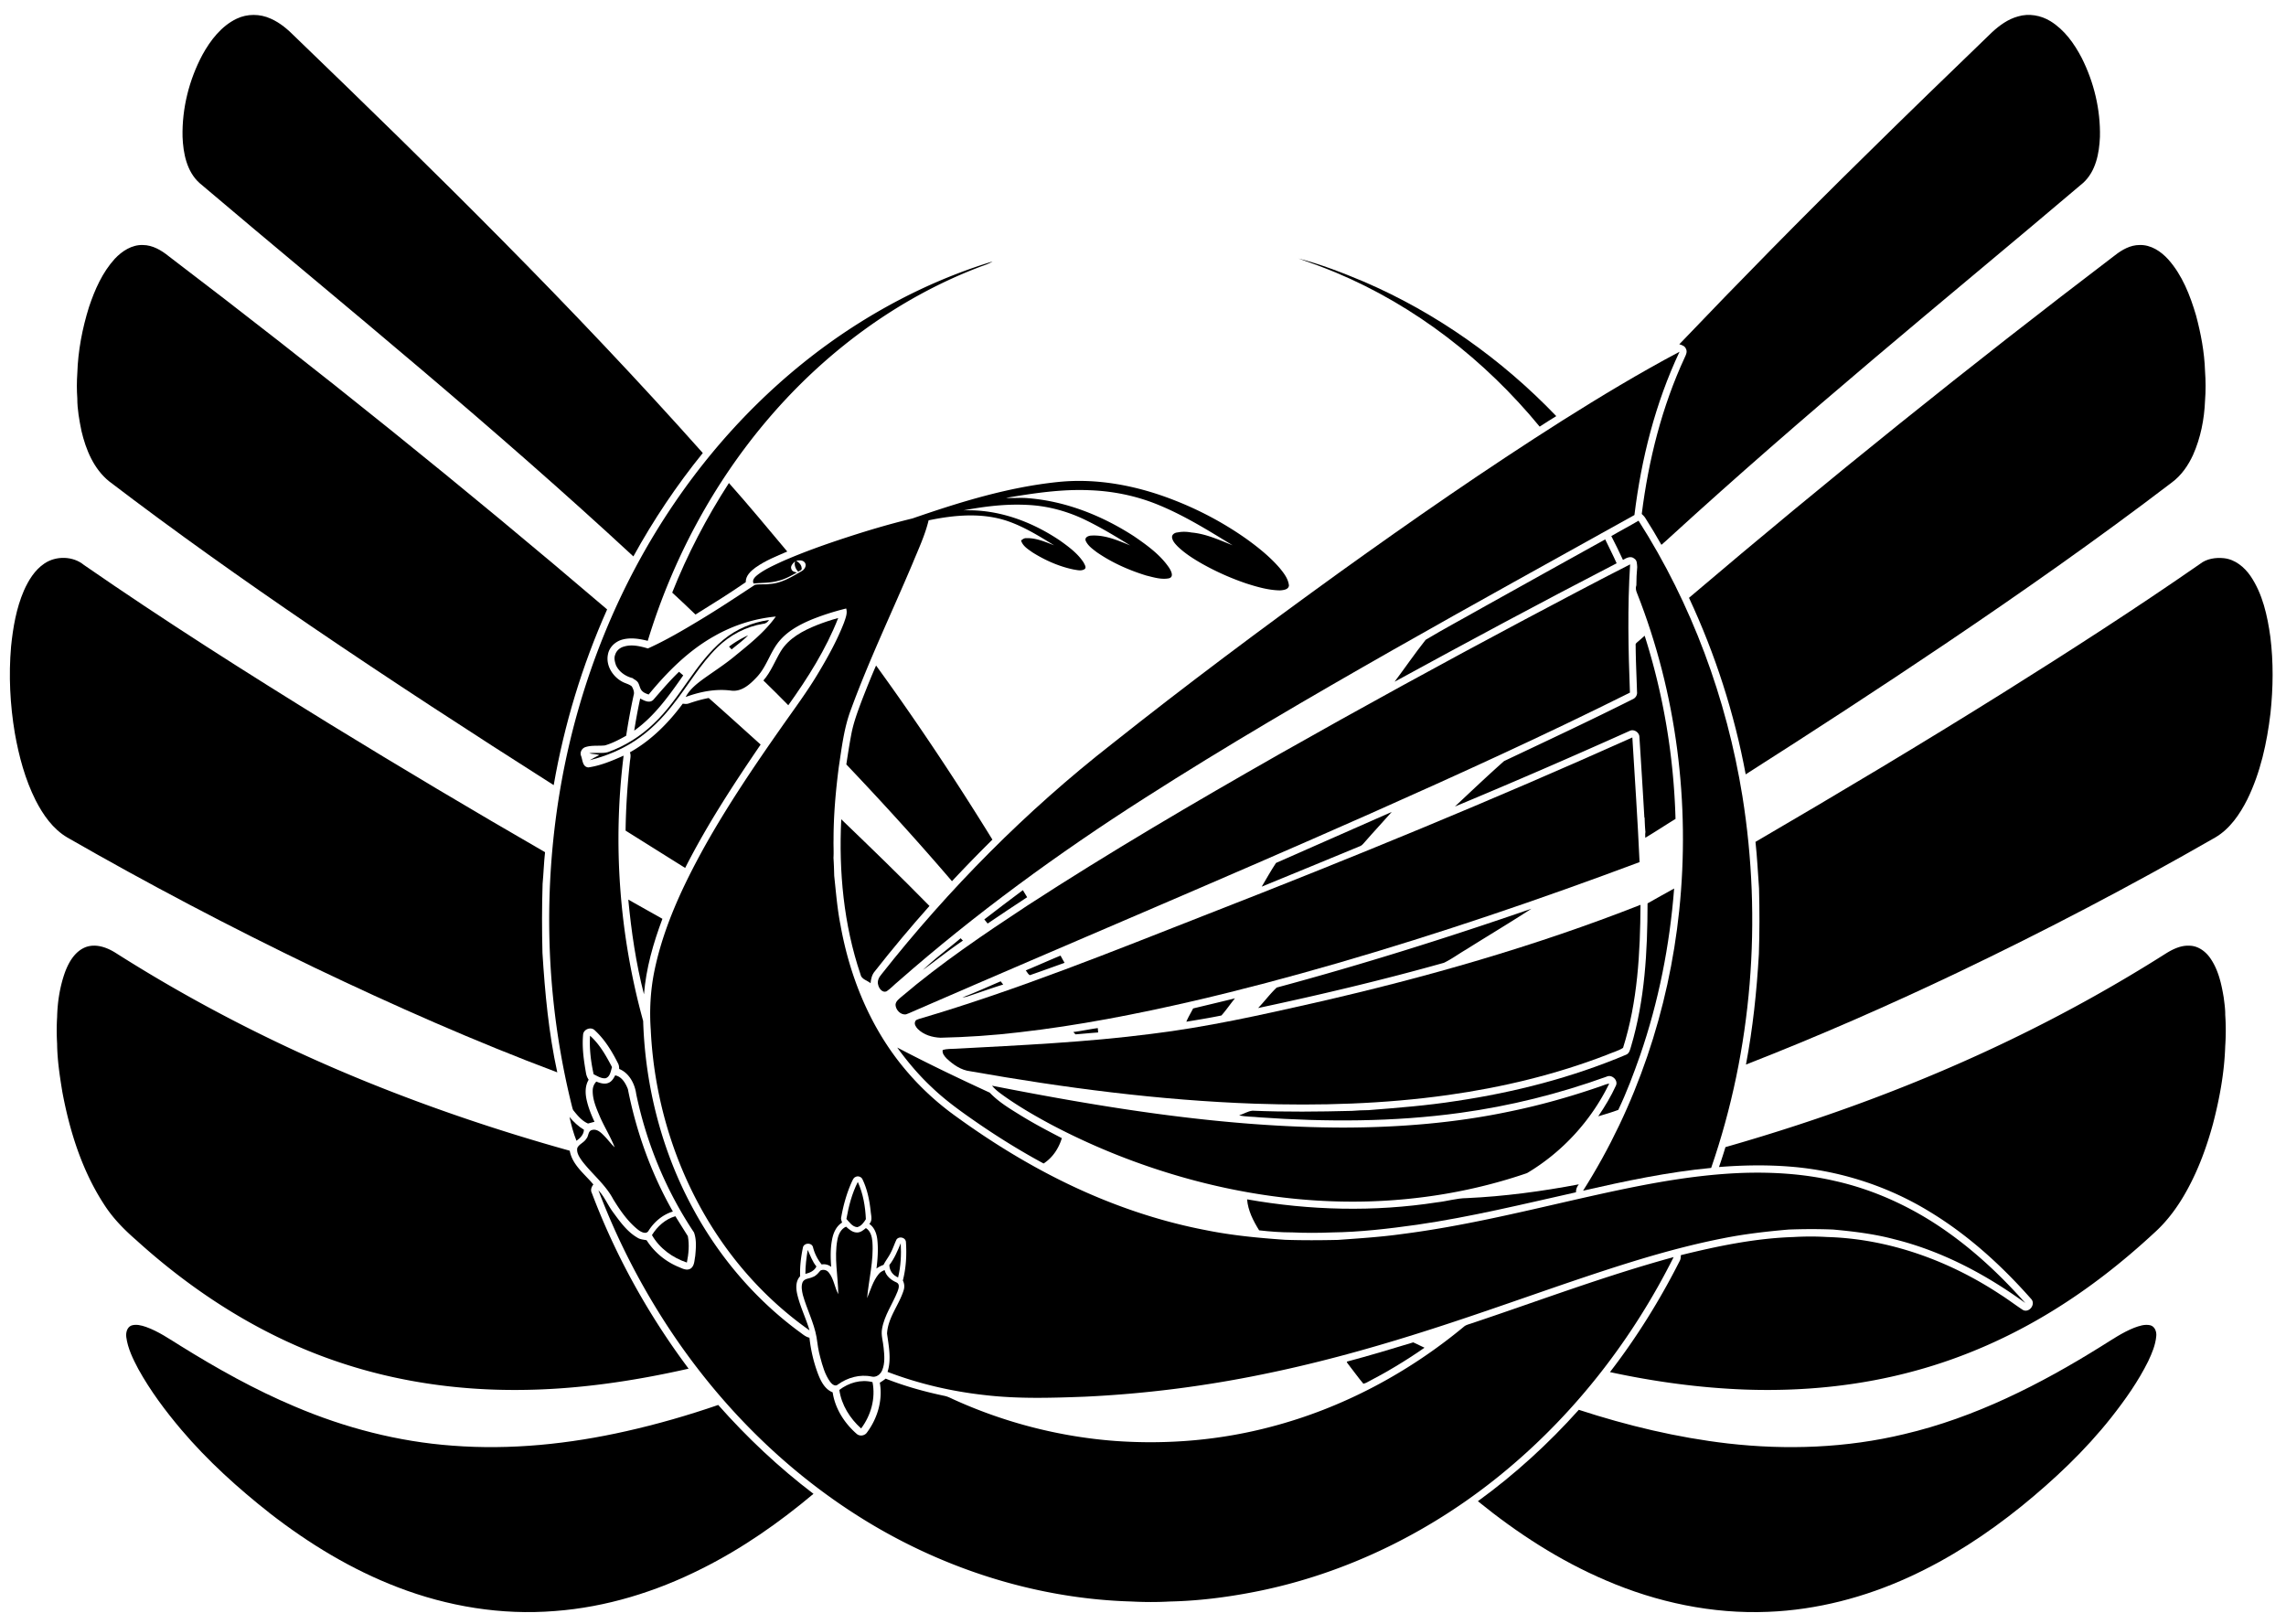
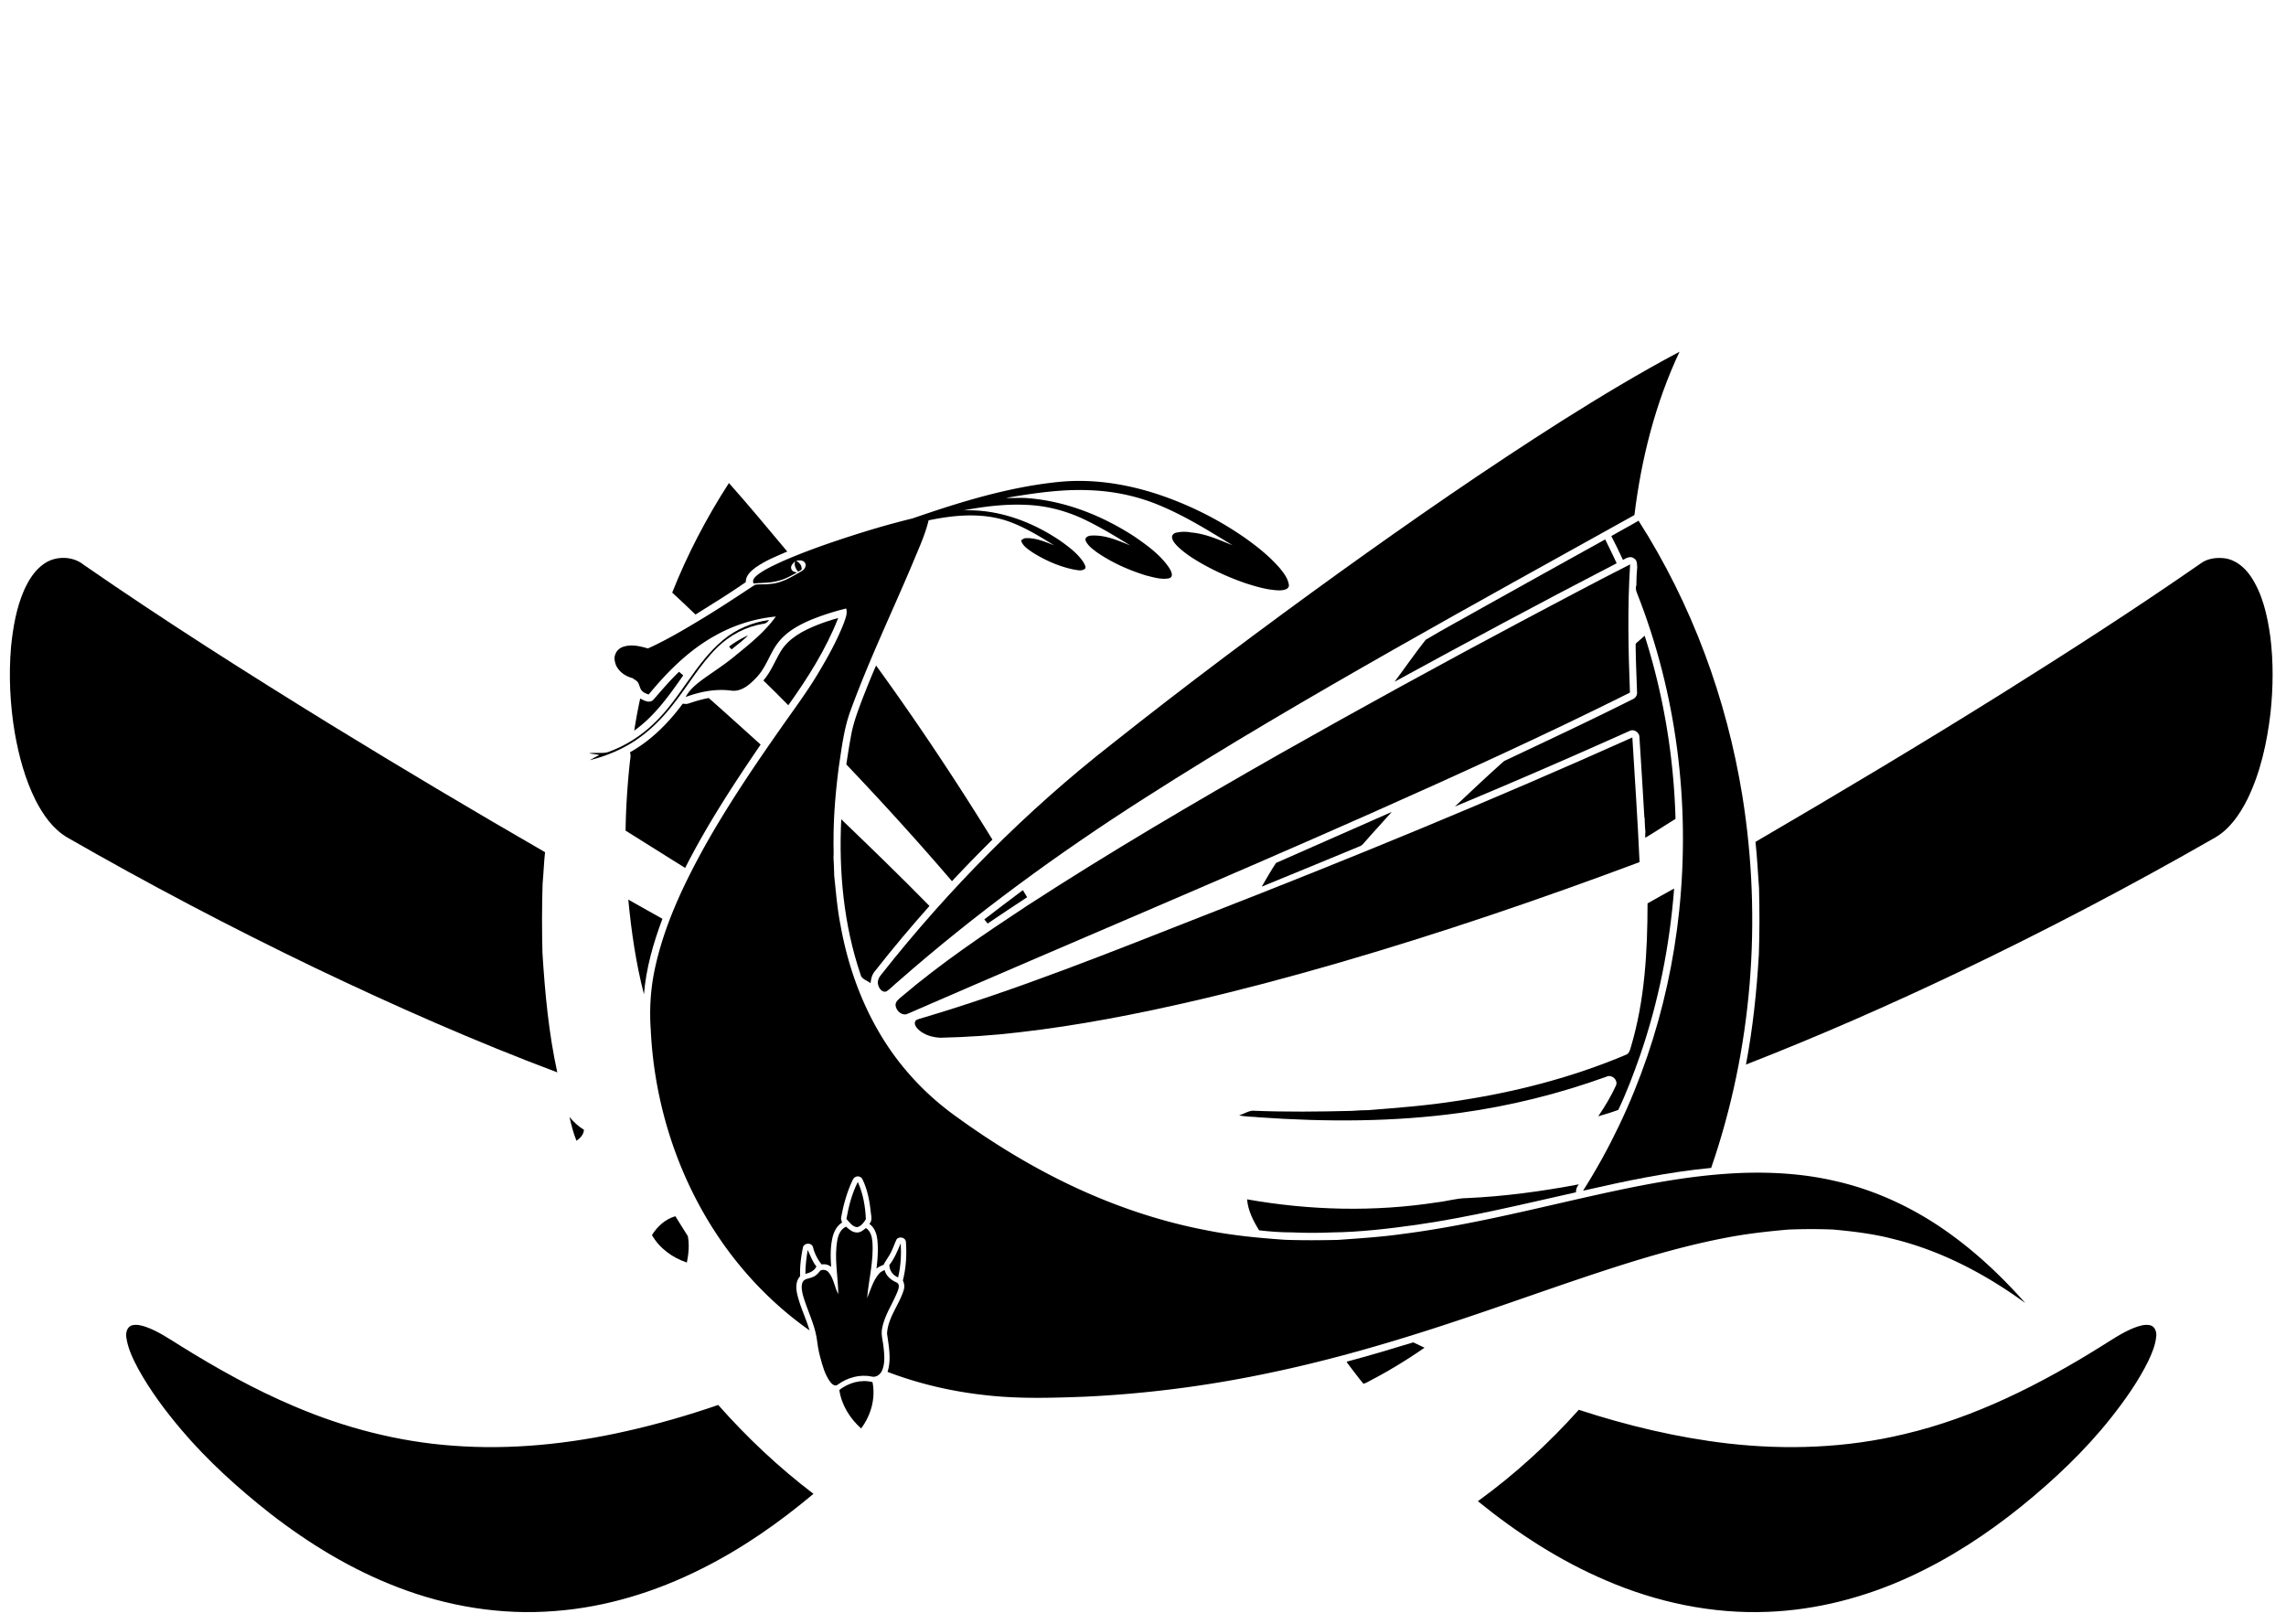
<svg xmlns="http://www.w3.org/2000/svg" viewBox="0 0 1920 1364">
-   <path d="M167.44 153.61c62.06 52.67 124.88 104.42 186.92 157.11 60.17 51.09 119.69 102.97 177.61 156.6 16.84-30.59 36.32-59.72 58.31-86.84C481.81 258.63 365.4 144.18 248 31.02c-6.05-6.09-12.65-11.89-20.61-15.35-9-4.13-19.71-4.24-28.66.07-12.89 6.19-21.95 18.05-28.72 30.3-11.21 21.07-17.23 45.04-16.69 68.94.55 13.76 3.48 28.95 14.12 38.63zM1416.06 293.05c1.22 2.32.06 4.83-.97 6.97-19.26 41.5-30.5 86.36-36.19 131.65 1.05 1.03 2.16 2.06 2.95 3.34 4.7 7.42 9.27 14.92 13.56 22.58 2.61-2.13 5.03-4.47 7.54-6.73 55.47-50.68 112.22-99.94 169.57-148.48 58.83-49.81 118.3-98.87 177.07-148.75 10.67-9.67 13.57-24.89 14.14-38.66.52-22.92-5.01-45.91-15.32-66.36-6.26-12.03-14.53-23.61-26.26-30.83-8.04-4.93-18.11-6.72-27.22-3.98-8.36 2.26-15.53 7.47-21.81 13.27-35.63 34.38-71.24 68.78-106.47 103.57-52.95 51.95-104.96 104.87-156.2 158.51 2.21.64 4.75 1.48 5.61 3.9zM68.42 361.96c3.71 15.78 10.33 31.89 23.27 42.33 55.26 42.18 112.02 82.37 169.46 121.52 67.18 45.72 135.33 90.01 203.9 133.61 8.83-50.78 23.87-100.5 44.87-147.58-119.88-102.32-242.72-201.17-368.15-296.6-6.21-5.02-13.57-9.42-21.8-9.46-9.22-.32-17.49 5.11-23.58 11.59-10.43 11.46-16.78 25.93-21.64 40.47-5.63 17.99-9.23 36.75-9.82 55.59-.49 7.03-.52 14.12-.01 21.15-.02 9.2 1.67 18.37 3.5 27.38zM1466.2 650.36c56.07-35.73 111.8-72 166.95-109.14 64.78-43.69 128.78-88.58 190.93-135.97 8-5.89 13.79-14.29 17.89-23.25 6.32-14.24 9.41-29.88 10.03-45.38.65-8.34.6-16.76-.01-25.11-.5-15.73-3.47-31.36-7.53-46.55-4.96-16.83-11.52-33.79-23.34-47.06-6.14-6.8-14.63-12.45-24.12-12.12-7.73 0-14.7 3.98-20.61 8.61-121.82 92.68-241.22 188.54-357.81 287.71 22.02 47.15 38.12 97.1 47.62 148.26zM1293.17 358.32c4.64-2.96 9.2-6.03 13.94-8.83-45.79-47.76-100.89-86.84-161.75-112.98-17.83-7.49-35.93-14.53-54.68-19.37 10.54 3.65 21.02 7.51 31.33 11.78 66.7 27.95 125.34 73.67 171.16 129.4z" />
-   <path d="M1405.67 1055.82c-57.84 15.76-113.95 37.04-170.77 55.99-1.9.61-3.91 1.14-5.43 2.49-47.01 38.96-102.22 68.32-161.34 83.86-42.63 11.37-87.14 15.21-131.13 12.1-47.01-3.49-93.37-15.45-136.27-34.98-2.3-1.07-4.57-2.24-7.03-2.82-16.95-3.54-33.72-8.19-49.83-14.56-1.58 1.22-3.21 2.37-4.93 3.4 2.61 14.68-1.96 30-10.78 41.82-1.86 2.76-6 3.42-8.55 1.24-10.34-8.97-18.23-21.27-20.27-34.96-6.32-2.47-9.66-8.83-12.03-14.78-3.84-9.97-6.29-20.48-7.47-31.09-3.52-.78-6.14-3.38-9.01-5.36-36.41-26.9-66.44-62.12-88.08-101.83-26.67-48.52-40.85-103.55-42.57-158.81-19.95-72.26-25.69-148.47-16.42-222.88-9.5 4.25-19.31 8.4-29.65 9.9-4.91-.51-4.72-6.13-6.06-9.65-1.26-2.94.62-6.42 3.56-7.39 5.33-1.77 11-.85 16.47-1.45 6.29-1.83 12.13-4.95 17.83-8.13 1.74-11.4 3.83-22.74 6.26-34.02.87-2.55-.29-5.22-1.54-7.42-2.33-1.98-5.48-2.48-8.09-3.98-7.97-4.29-13.84-13.6-11.95-22.81 1.04-5.96 5.91-10.65 11.57-12.37 7.16-2.14 14.78-.88 21.87.9 20.75-68.24 55.1-132.52 101.5-186.78 47.42-55.52 107.84-100.57 176.18-126.82 4.01-1.61 8.26-2.7 11.95-5.03-41.35 12.59-80.75 31.41-117.05 54.82-59.28 38.31-110.02 89.27-149.75 147.49-47.72 69.82-79.74 150.02-94.97 233.11-16.6 90.76-13.79 185.08 8.61 274.6.33 1.18.56 2.48 1.46 3.43 3.32 4.14 6.93 8.45 11.92 10.58 1.81-.47 3.61-1.01 5.44-1.45-2.61-5.55-4.91-11.27-6.35-17.24-1.48-5.95-1.83-12.64 1.44-18.08a14.337 14.337 0 01-2.28-5.88c-1.84-10.5-3.36-21.21-2.4-31.88.23-4.62 6.55-7.09 9.81-3.77 8.41 7.71 14.42 17.61 19.5 27.72.83 1.44.95 3.1 1.02 4.74 8.43 3.41 13.16 12.52 14.31 21.15 8.63 41.31 25.06 81.04 48.5 116.15 2.31 6.3 1.65 13.38 1.03 19.97-.72 3.51-.55 7.89-3.68 10.28-3.55 2.34-7.57-.2-10.97-1.55-10.7-4.58-19.91-12.35-26.18-22.15-2.61-.52-5.36-.62-7.65-2.11-8.72-5.03-14.67-13.47-20.51-21.42-4.42-5.9-7.15-12.98-12.27-18.36 15.34 40.56 35.22 79.41 59.05 115.64 40.85 62 93.99 116.2 156.6 156.32 69.04 44.38 149.93 71.02 232.13 73.36 10.69.57 21.45.6 32.15 0 23.59-.5 47.17-3.45 70.35-7.94 78.39-15.15 152.01-51.89 213.05-103.11 58.33-48.79 105.69-110.27 139.7-178.2z" />
  <path d="M933.9 624.81c-72.09 56.3-136.92 121.73-193.57 193.51-2.14 2.41-3.78 5.7-2.72 8.97.66 2.99 3.65 6.82 7.04 5.3 3.53-2.37 6.38-5.62 9.7-8.27 64.71-56.83 134.5-107.69 207.05-154.02 68.4-43.77 138.59-84.66 209.17-124.81 67.11-38.14 134.73-75.39 202.18-112.93 5.78-47.23 17.57-94 37.89-137.15-33.62 17.85-66.23 37.51-98.43 57.8-63.82 40.47-125.95 83.54-187.31 127.63-64.65 46.66-128.55 94.39-191 143.97z" />
  <path d="M711.97 451.06c-18.71 6.09-37.3 12.66-55.32 20.58-6.9 3.26-14 6.34-20.11 10.98-2.23 1.75-5.14 4.28-3.62 7.45 6.95-.69 14.07-.32 20.85-2.29 5.59-1.31 10.6-4.2 15.6-6.93-1.81-.46-4.17-.83-4.7-2.98-1.02-2.6 1.49-4.8 3.13-6.47-.93 3.26.38 6.39 2.63 8.75 1.14-.81 3.47-1.33 2.83-3.21-.18-2.79-2.44-4.58-4.54-6.04 2.37-.21 5.25-.71 7.04 1.34 2.09 2.41.17 5.88-2.17 7.28-8.47 4.88-17.19 10.4-27.24 10.94-4.07.63-8.29-.03-12.28.71-15.12 9.93-30.2 19.95-45.69 29.29-14.38 8.66-28.88 17.25-44.2 24.16-6.47-1.89-13.52-3.62-20.16-1.57-3.37.89-6.33 3.46-7.33 6.85-1.18 2.88-.28 5.99.67 8.79 2.65 5.77 8.25 9.49 14.3 10.96l.06.31c1.48.9 3.09 1.74 4.09 3.21 1.48 2.31 1.55 5.41 3.66 7.34 1.46 1.44 3.44 2.12 5.34 2.8 15.72-19.11 33.57-37.04 55.35-49.18 15.76-8.98 33.41-14.59 51.46-16.32-9.68 13.51-22.92 23.78-35.66 34.22-7.97 6.48-16.63 12.03-24.97 18.01-5.8 4.24-11.68 8.87-15.11 15.35 12.14-4.47 25.16-7.06 38.12-5.38 8.95 1.26 16.09-5.39 21.72-11.41 8.7-9.26 11.47-22.42 20.15-31.69 6.75-7.4 15.74-12.26 24.85-16.17 9.72-4 19.78-7.17 29.98-9.68 1.25 4-.53 8.08-1.8 11.84-5.58 14.36-13.02 27.91-20.88 41.12-9.62 16.36-21.04 31.55-31.9 47.09-22.7 32.36-44.89 65.16-64.22 99.67-18.39 33.22-34.88 68.11-42.44 105.55-3.18 16.03-4.05 32.47-2.88 48.76 3.02 63.44 23.54 126.21 59.98 178.35 19.98 28.58 44.81 53.82 73.35 73.9-3.02-10.23-7.87-19.86-10.3-30.28-1.2-5.12-1.41-11.11 2.44-15.2-.35-8.21.71-16.44 2.4-24.46 1.19-3.64 7.05-3.86 8.31-.18a37.32 37.32 0 007.35 14.78c2.87-.54 5.71.23 8.01 2.01-.57-7.38-.73-14.88.6-22.18.95-5.8 3.36-11.78 8.55-15.02-.48-1.54-1.2-3.07-.69-4.68 1.8-10.16 4.63-20.18 8.88-29.59.77-1.51 1.39-3.38 3.11-4.05 2.07-1.14 4.93-.11 5.85 2.07 4.01 8.29 5.84 17.45 6.84 26.56.27 3.64 1.82 7.86-1.14 10.83 4.27 2.88 6.12 8.02 6.71 12.94.92 8.15.35 16.42-.69 24.54a22.6 22.6 0 015.95-3.09c1.74-3.61 4.37-6.69 6.08-10.31 1.92-3.55 3.08-7.44 4.85-11.05 2.19-2.89 7.38-1.7 7.85 1.95.77 10.87.16 21.96-2.57 32.55 1.37 2.62 1.56 5.67.58 8.47-3.93 12.29-13.2 22.87-13.85 36.14 1.44 10.59 3.76 21.64.41 32.12 26.14 9.99 53.62 16.38 81.42 19.46 27.91 3.31 56.09 2.44 84.11 1.39 50.14-2.33 100.09-8.67 149.27-18.75 42.84-8.69 85.09-20.14 126.8-33.18 42.99-13.38 85.39-28.54 127.97-43.14 43.35-14.72 86.99-29.11 131.99-37.93 18.26-3.67 36.81-5.79 55.33-7.39 12.43-.46 24.89-.52 37.33 0 17.21 1.59 34.51 3.67 51.28 8.13 39.97 9.89 76.95 29.47 110.09 53.59-19.49-22.01-41.01-42.38-65.02-59.42-28.5-20.31-60.82-35.53-95.04-43.15-25.52-5.92-51.87-7.6-78-6.69-46.71 1.78-92.57 11.74-138.02 22.01-48.73 11.12-97.43 22.91-147.07 29.26-17.91 2.54-36.03 3.64-54.02 4.97-14.83.34-29.67.41-44.5-.08-22.19-1.55-44.48-3.64-66.34-8.06-40.31-7.69-79.42-21.18-116.36-38.98-32.86-15.83-64.02-35.04-93.53-56.44-15.94-11.39-30.49-24.76-43.03-39.82-28.83-34.34-46.33-77.12-54.17-121.02-2.71-13.68-3.8-27.64-5.29-41.46-.11-5.03-.29-10.06-.61-15.08.32-5.1-.09-10.23.07-15.34-.03-20.33 1.79-40.61 4.37-60.75 2.52-16.37 4.36-33.05 10.3-48.63 15.23-41.55 34.39-81.5 51.6-122.24 4.9-11.99 10.52-23.83 13.56-36.46 21.74-4.52 44.98-6.63 66.37.65 13.93 4.81 26.55 12.63 39.02 20.33-7.5-2.91-15.21-6.31-23.42-6-1.71-.13-3.03.98-4.3 1.93 1.34 4.68 5.77 7.3 9.49 9.96 10.62 6.69 22.34 11.89 34.66 14.44 3.04.46 6.55 1.52 9.32-.42 1.56-1.45-.15-3.7-.81-5.23-4.88-7.67-12.36-13.19-19.65-18.42-23.81-16.18-52.32-26.76-81.4-25.59 17.69-3.35 35.74-5.56 53.78-4.59 17.02.77 33.76 5.36 49.03 12.83 12.85 6.27 25.13 13.66 37.25 21.21-10.39-4.25-21.18-8.97-32.67-8.29-2.24.05-5.74 1.36-4.78 4.24 1.79 4.25 5.8 6.99 9.34 9.72 12.65 8.75 26.89 15.07 41.56 19.59 6.19 1.51 12.67 3.6 19.08 2.33 4.39-1.17 1.84-6.15.23-8.71-7.47-11.09-18.59-19.03-29.45-26.51-26.64-17.27-57.13-29.51-88.96-32.06-6.21-.63-12.44.15-18.64-.28 23.13-3.88 46.52-7.45 70.05-6.42 19.34.69 38.6 4.54 56.56 11.77 22.46 9.03 43.09 21.91 63.67 34.49-11.17-4.46-22.43-9.69-34.54-10.74-3.84-.72-7.79-.87-11.61-.07-2.15.11-4.65 1.43-4.75 3.84.24 3.2 2.6 5.68 4.71 7.89 6.22 6.02 13.63 10.65 21.12 14.91a219.932 219.932 0 0036.78 16.3c9.11 2.9 18.48 5.59 28.11 5.75 2.77-.23 7.11-.59 7.5-4.08-.58-5.69-4.26-10.39-7.76-14.67-8.22-9.5-18.09-17.43-28.27-24.72-18.77-13.22-39.19-24.07-60.57-32.38-30.76-12.03-64.15-18.61-97.22-15.21-42.02 4.33-82.64 16.89-122.41 30.64-18.33 4.45-36.45 9.76-54.38 15.62z" />
  <path d="M634.52 476.69c8.17-5.79 17.54-9.56 26.7-13.47-16.2-19.29-32.24-38.73-49-57.54-18.76 29.07-34.88 59.86-47.64 92.03 6.59 6.06 13.09 12.22 19.54 18.43 14.23-8.81 28.44-17.66 42.22-27.17-.1-5.39 4.16-9.34 8.18-12.28zM1463.43 668.63c-13.23-81.88-42.52-161.36-87.23-231.31-7.52 4.48-15.32 8.49-22.87 12.92 3.47 6.57 6.63 13.3 9.79 20.03 2.8-1.7 6.67-3.7 9.6-1.06 2.43 1.55 2.11 4.56 2.37 7.05-.47 5.06-.73 10.15-.71 15.24-.8 2.12-.4 4.48.5 6.51 33.35 84.32 44.85 176.81 35.48 266.88-8.68 83.11-35.89 164.5-80.73 235.12 35.51-8.07 71.27-15.67 107.57-19.1 34.46-99.79 42.93-208.15 26.23-312.28z" />
  <path d="M1348.19 453.03c-34.51 19.19-69.08 38.3-103.54 57.58-15.72 8.96-31.75 17.45-47.25 26.75-9.06 11.45-17.33 23.52-26.08 35.21 61.83-33.76 123.89-67.13 186.48-99.48-2.97-6.8-6.44-13.36-9.61-20.06zM263.65 812.45c66.96 32.02 134.91 62.12 204.41 88.21-7.21-32.93-10.35-66.65-12.45-100.21-.49-19.37-.5-38.75.11-58.12.83-8.83 1.08-17.77 2.06-26.6-60.56-34.92-120.63-70.71-180.22-107.27-70-43.12-139.45-87.18-207.07-133.96-9.14-7.56-23.39-7.85-33.14-1.26-8.11 5.42-13.38 14.04-17.27 22.79-6.4 14.82-9.14 30.91-10.78 46.88-2.11 24.34-.88 48.93 3.18 73.01 3.44 19.34 8.58 38.57 17.42 56.19 6.27 12.28 14.57 24.23 26.69 31.32 67.67 38.84 136.77 75.17 207.06 109.02zM1906.86 534.95c-2.47-17.78-6.43-36.06-16.65-51.15-5.19-7.52-12.93-13.95-22.29-14.98-6.99-.74-14.65.38-20.26 4.89-53.99 37.48-109.28 73.08-164.97 107.97-68.69 43-138.29 84.53-208.27 125.39 1.43 12.98 2.02 26.1 2.98 39.08.49 18.43.48 36.87-.14 55.29-1.78 31.04-5.04 62.07-10.83 92.66 60.35-23.56 119.72-49.58 178.19-77.46 73.32-35 145.33-72.75 215.81-113.18 12.4-7.22 20.76-19.53 27.09-32.08 11.07-22.59 16.47-47.5 19.44-72.34 2.27-21.28 2.54-42.84-.1-64.09zM752.15 843.97c.2 4.3 4.31 8.62 8.77 7.97 3.37-1.15 6.53-2.82 9.82-4.15 126.52-54.99 253.72-108.4 379.85-164.3 73.39-32.62 146.52-65.88 218.38-101.77-1.36-35.88-2.14-71.86.16-107.71-29.54 15.01-58.79 30.63-88.09 46.12-69.34 36.88-138.25 74.58-206.58 113.29-71.6 40.75-142.72 82.44-211.83 127.31-36.26 23.88-72.38 48.26-105.48 76.44-2.1 1.88-4.87 3.69-5 6.8zM662.09 592.31c16.37-22.9 31.61-46.96 41.92-73.26-6.11 1.66-12.11 3.68-17.99 5.99-11.57 4.64-23.44 10.88-30.19 21.83-4.95 8.17-8.28 17.37-14.66 24.64 7.02 6.88 14.07 13.75 20.92 20.8zM533.81 621.83c12.07-8.03 22.38-18.42 31.26-29.82 12.75-15.94 22.84-34.04 37.54-48.38 10.44-10.22 23.9-17.35 38.36-19.71 2.17-.1 3.82-1.45 4.96-3.21-13.99 1.91-27.5 7.63-38.41 16.65-23.85 19.73-36.13 49.5-58.62 70.52-10.89 10.49-23.98 18.7-38.22 23.8-5.16 1.46-10.58.12-15.83.98 2.78.77 5.74.6 8.51 1.49-2.69 1.44-5.46 2.72-8.05 4.32 13.62-3.37 26.81-8.84 38.5-16.64z" />
  <path d="M628.34 533.6c-5.67 2.56-11.06 5.72-16.01 9.49.54.58 1.62 1.74 2.16 2.33 4.64-3.91 9.64-7.44 13.85-11.82zM1371.36 587.24c-35.73 17.93-71.96 34.87-108.09 51.97-14.03 12.42-27.62 25.38-41.31 38.19 49.23-20.49 98.16-41.72 146.81-63.55 3.48-1.76 8.06 1.19 8.16 5.04 1.44 22.58 2.88 45.16 4.16 67.75l.21-.02c.13 4.08.27 8.16.7 12.23-.32 1.57-.15 3.17-.14 4.78 8.58-5.1 16.88-10.64 25.4-15.83-1.43-52.15-10.04-104.15-25.92-153.86a229.45 229.45 0 01-5.51 4.84c-.92.88-2.42 1.68-2.05 3.22.08 13.02.76 26.02 1.14 39.02.39 2.65-1.15 5.18-3.56 6.22zM833.53 705.18c-30.78-49.91-63.28-98.77-97.72-146.22-4.21 9.56-8.05 19.28-11.85 29.01-3.55 9.5-7.18 19.05-9.01 29.07-1.58 8.29-2.86 16.64-4.13 24.98 30.37 31.96 60.06 64.57 88.73 98.07a1286.01 1286.01 0 0133.98-34.91zM570.32 564.21c-7.72 7.37-14.6 15.55-21.62 23.57-3.23 3.17-7.73.6-11-1.1-1.96 8.93-3.59 17.93-5.02 26.96 17.09-12.11 29.29-29.45 41.16-46.39-1.18-1.02-2.36-2.03-3.52-3.04zM638.86 625.34c-14.52-13.06-28.96-26.2-43.62-39.1-5.62 1.06-11.13 2.65-16.53 4.5-1.7.7-3.53.46-5.28.27-12.02 16.26-26.62 30.93-44.38 40.85 1.1 2.62.23 5.41-.02 8.1-2.06 19.16-3.34 38.39-3.6 57.66 16.68 10.44 33.34 20.92 50.04 31.34 18.34-36.16 40.57-70.16 63.39-103.62z" />
  <path d="M768.73 857.83c-1.19 2.26.57 4.7 2.06 6.34 5 5.01 12.23 7.13 19.16 7.4 22.06-.49 44.11-1.94 66.02-4.56 49.51-5.63 98.49-15.23 147.01-26.43 40.29-9.37 80.27-20.03 120.01-31.53 85.79-24.89 170.42-53.68 254.07-84.98-1.56-34.93-3.95-69.8-6.06-104.69-117.41 52.65-236.48 101.55-356.37 148.26-80.14 31.4-160.07 63.84-242.73 88.14-1.14.47-2.74.71-3.17 2.05z" />
  <path d="M1146.23 707.25c7.42-8.57 15.2-16.81 22.68-25.32-32.35 14.39-64.85 28.48-97.2 42.84-4.25 6.46-8.08 13.23-11.99 19.91 27.64-11.41 55.35-22.65 82.95-34.16 1.5-.69 2.44-2.12 3.56-3.27zM722.69 818.24c.69 4.27 5.63 5.09 8.49 7.53.3-3.59 1.18-7.26 3.61-10.04 14.73-18.74 30.02-37.04 45.88-54.83-24.25-24.72-49.14-48.81-74.11-72.8-2.12 43.84 2 88.42 16.13 130.14zM1342.36 937.56c5.64-1.66 11.32-3.33 16.82-5.38 7.11-14.81 12.87-30.28 18.32-45.78 15.6-45.22 24.91-92.5 28.6-140.16-7.5 4.07-14.88 8.34-22.33 12.49-.05 40.39-2.3 81.32-13.88 120.25-.81 2.5-1.31 5.69-4.06 6.82-45.55 19.25-93.82 31.64-142.68 38.9-24.43 3.84-49.15 5.74-73.74 7.68-4.67.05-9.34.24-13.99.62-27.78.7-55.63 1.02-83.42-.14-3.98.35-7.44 2.8-11.26 3.88 5.56 1.35 11.48 1.03 17.19 1.71 56.12 3.93 112.73 3.91 168.54-3.79 41.88-5.74 83.1-16.04 122.85-30.39 4.46-2.24 10.06 3.05 7.85 7.58-4.1 9.01-9.26 17.52-14.81 25.71zM859.1 747.63c-10.87 8.08-21.64 16.3-32.38 24.56.92 1.15 1.86 2.31 2.8 3.48 10.96-7.53 22.1-14.77 33.18-22.11-1.22-1.98-2.41-3.96-3.6-5.93zM556.36 771.69c-9.48-5.5-19.17-10.63-28.66-16.13 2.57 26.75 6.41 53.5 13.17 79.53 1.74-21.79 7.84-43 15.49-63.4z" />
-   <path d="M814.91 899.72c79.01 13.94 158.8 24.43 239.04 27.25 54.13 1.83 108.51.28 162.19-7.28 45.37-6.37 90.23-17.1 133.03-33.59 4.62-2.07 9.76-3.3 14.02-6.01 12.26-38.73 14.41-79.78 14.66-120.14-88.79 34.94-180.79 61.12-273.75 82.33-45.39 10.29-90.91 20.44-137.16 26.07-54.45 7.02-109.35 9.51-164.13 12.45-3.71.29-7.54-.12-11.09 1.16-.43 2.85 1.51 5.14 3.36 7.04 5.49 5.19 12.13 9.84 19.83 10.72z" />
-   <path d="M1056.69 846.63c52.36-11.15 104.49-23.49 156.03-37.98 6.53-3.12 12.39-7.52 18.66-11.15 18.24-11.48 36.8-22.52 54.86-34.27-70.57 24.37-141.85 46.79-213.95 66.21-5.6 5.29-10.24 11.62-15.6 17.19zM775.16 814.66c11.23-8.15 22.06-16.87 33.58-24.63-.47-.51-1.43-1.51-1.9-2.01-10.51 8.93-21.72 17.09-31.68 26.64zM285.69 1144.4c47.99 16.06 98.73 23.3 149.27 22.99 48.31-.18 96.35-7.22 143.39-17.87-33.77-45.13-61.42-94.89-81.31-147.64-1.27-2.42-.25-5.11 1.34-7.06-7.34-8.78-17.75-16.45-19.87-28.35-57.49-16.02-114.16-35.03-169.48-57.43C235.5 879.23 164.5 843.1 97.51 800.56c-7.32-4.69-16.5-8.18-25.15-5.23-9.2 3.37-14.52 12.49-17.77 21.23-4.32 12.09-6.33 25.02-6.62 37.81-.46 7.41-.44 14.86 0 22.27.14 13.52 2.19 26.99 4.37 40.33 6.18 33.15 16.52 66.13 35.04 94.57 7.28 11.43 16.83 21.16 27.03 30 49.6 45.03 107.47 81.75 171.28 102.86zM1867.7 837.9c-1.91-11.57-4.53-23.48-11.37-33.24-3.93-5.63-10.15-10.22-17.22-10.37-7.06-.44-13.69 2.65-19.55 6.25-41.64 26.43-84.82 50.44-129.21 71.92-77.42 37.55-158.46 67.38-241.16 90.99-1.66 5.61-3.5 11.18-5.42 16.72 19.66-1.57 39.44-1.92 59.11-.4 41.45 3.18 82.12 16.07 117.6 37.78 32.32 19.52 60.56 45.21 85.49 73.43 4.11 4.4-1.71 12.09-7 9.2-6.44-4.22-12.55-8.94-19.07-13.04-43.04-28.4-93.5-46.71-145.29-48.19-9.37-.56-18.8-.55-28.17.01-32.03 1-63.63 7.56-94.67 15.21-.17 1.55-.08 3.22-.87 4.64-16.63 32.91-36.15 64.39-58.7 93.59 37.41 8.08 75.49 13.28 113.75 14.68 48.13 1.68 96.65-3.09 143.14-15.92 40.48-11.05 79.22-28.23 114.92-50.23 30.66-18.82 59.08-41.13 85.43-65.58 11.4-10.26 20.45-22.9 27.74-36.33 9.5-17.36 16.3-36.07 21.5-55.13 5.55-21.31 9.59-43.2 10.27-65.22.61-8.77.61-17.6.01-26.38.08-4.81-.67-9.62-1.26-14.39zM894.12 808.66c-1.16-2.01-2.29-4.04-3.38-6.07-9.79 4.04-19.44 8.39-29.22 12.45 1.16 1.28 1.89 3.16 3.47 3.99 9.74-3.37 19.42-6.89 29.13-10.37zM840.46 824.19c-10.71 4.57-21.32 9.42-32.19 13.55 1.27-.19 2.57-.32 3.83-.67 10.17-3.34 20.24-7.03 30.48-10.18-.72-.91-1.43-1.81-2.12-2.7zM996.4 858.12c9.84-1.62 19.69-3.22 29.45-5.23 4.09-4.53 7.49-9.71 11.41-14.41-11.69 2.92-23.43 5.65-35.15 8.49-1.92 3.71-4.1 7.29-5.71 11.15zM903.34 868.73c6.32-.5 12.65-1.13 18.99-1.57-.07-.92-.22-2.76-.29-3.68-6.89.89-13.68 2.45-20.57 3.3.46.49 1.4 1.47 1.87 1.95zM508.57 905.6c3.96-1.19 4.34-6 5.47-9.34-4.97-9.52-10.34-19.16-18.46-26.38-.69 10.87.7 21.76 3.01 32.38 3.15 1.47 6.33 3.71 9.98 3.34zM782.73 913.32c12.03 11.52 25.68 21.12 39.35 30.55 17.56 12.03 35.71 23.23 54.44 33.33 7.58-4.88 12.74-12.75 15.31-21.29-11.51-5.96-22.99-12-34.04-18.79-9.3-5.77-18.91-11.39-26.49-19.41-26.18-12.06-52.21-24.51-77.74-37.91 8.71 12 18.3 23.4 29.17 33.52zM497.12 949.11c-3.42.91-2.6 5.16-4.72 7.33-1.85 3.18-5.92 4.36-7.5 7.66-.88 4.11 1.76 7.84 4 11.04 8.33 10.91 19.52 19.62 26.04 31.9 5.8 9.46 12.25 18.86 21 25.83 2.34 1.81 6.83 4.28 8.8.78 4.72-7.48 11.88-13.52 20.41-16.11-18.17-31.88-30.71-66.88-37.8-102.85-1.93-4.87-5.06-10.47-10.67-11.51-1.28 2.54-2.89 5.25-5.68 6.32-3.35 1.38-6.98.15-10.16-1.09a10.89 10.89 0 00-3.03 7.58c-.13 7.52 2.96 14.58 5.84 21.38 3.79 8.94 9.12 17.18 12.6 26.25-2.93-2.73-5.29-5.98-8.05-8.86-2.87-2.96-6.49-7.02-11.08-5.65zM1342.91 912.85c-24.48 8.41-49.45 15.44-74.81 20.64-46.04 9.73-93.16 13.47-140.16 13.55-99.24-.25-197.6-16.11-294.73-35.17 2.84 3.5 6.57 6.12 10.2 8.74 12.47 8.84 25.73 16.53 39.19 23.75 35.45 18.75 72.9 33.67 111.48 44.61 48.98 13.88 99.95 21.15 150.9 20.19 46.7-.91 93.36-8.72 137.56-23.89 29.69-17.64 53.94-44.13 69.04-75.19-3.02.5-5.78 1.86-8.67 2.77z" />
  <path d="M478.31 938.17c1.54 6.76 3.26 13.5 5.87 19.94 3.11-2.22 6.13-5.18 6.26-9.26-4.7-2.79-8.63-6.54-12.13-10.68zM727.24 1023.96c-.47-10.67-2.28-21.49-6.77-31.26-4.91 9.73-7.69 20.4-9.58 31.09 2.6 2.72 4.95 6.58 9.11 6.88 3.36-.82 5.54-3.92 7.24-6.71zM1207.05 1009.81c-52.86 8.2-107.02 6.82-159.63-2.5.75 9.42 5.21 18.13 10.12 26.02 9.23 1.07 18.59 1.76 27.88 1.74 11.03.52 22.1.48 33.13.03 23.96-.3 47.86-3.13 71.58-6.46 44.99-6.51 89.19-17.34 133.52-27.25-.08-2.5.8-4.79 2.4-6.68-31.08 5.88-62.51 10.13-94.13 11.56-8.43.07-16.54 2.64-24.87 3.54zM576.9 1060.38c1.48-7.27 2.19-14.84.81-22.17-3.43-5.6-7.07-11.09-10.47-16.72-8.39 2.41-15.13 8.51-19.67 15.83 6.34 11.12 17.3 19.07 29.33 23.06zM753.79 1084.85c.91-2.43 2.34-6.29-.77-7.74-4.6-1.95-8.8-5.37-10.05-10.41-1.83.78-3.68 1.68-4.91 3.3-4.86 5.88-6.86 13.39-9.78 20.29 1.4-15.8 5.63-31.43 4.45-47.39-.37-4.28-1.56-9.07-5.46-11.46-2.09 1.72-4.36 3.65-7.22 3.71-3.79.12-6.82-2.48-9.44-4.89-4.37 1.9-6.48 6.59-7.28 11.03-2.86 15.14.57 30.46.75 45.67-3.13-5.82-3.73-12.84-7.93-18.11-1.59-2.18-4.67-2.99-7.09-1.73-1.84 2.14-3.64 4.53-6.46 5.44-2.85 1.48-7.12 1.06-8.56 4.48-1.29 3.42-.5 7.2.3 10.65 3.33 11.94 9.27 23.07 11.47 35.34.76 5.73 1.58 11.47 3.14 17.05 1.92 7.1 3.91 14.48 8.31 20.51 1.36 1.93 4.3 4.34 6.53 2.2 8.05-5.8 18.43-8.73 28.27-6.65 3.8 1.03 7.5-1.85 8.87-5.25 2.5-5.95 1.87-12.61 1.23-18.86-.42-5.33-2.35-10.62-1.33-15.99 1.94-11.27 8.78-20.75 12.96-31.19z" />
  <path d="M756.51 1044.2c-2.65 6.34-5.28 12.8-9.54 18.28.06 4.71 2.99 8.67 7.34 10.43 2.25-9.37 2.76-19.12 2.2-28.71zM685.7 1063.68c-3.43-4.1-5.06-9.19-7.32-13.88-1.08 6.65-1.96 13.36-1.94 20.13 3.75-.9 7.54-2.54 9.26-6.25zM603.22 1180c-25.33 8.74-51.12 16.15-77.26 22.03-47.75 10.78-97.03 15.92-145.93 12.16-45.6-3.33-90.42-14.98-132.43-32.87-33.45-14.06-65.2-31.82-95.98-50.96-9.36-5.77-18.52-12.16-28.95-15.88-3.94-1.33-8.31-2.54-12.39-1.17-3.7 1.56-4.69 6.12-4.21 9.75 1.28 9.57 5.64 18.36 10.11 26.8 10.09 18.23 22.63 35 36.06 50.9 22.18 26.17 47.78 49.25 74.7 70.44 32.65 25.34 68.37 47.08 107.05 61.89 41.84 16.12 87.21 23.64 131.99 19.99 43.04-3.18 85-16.21 123.44-35.57 33.79-16.86 64.94-38.62 93.81-62.87-29.1-22.12-55.81-47.27-80.01-74.64zM1805.92 1113.05c-4.62-1.03-9.26.57-13.53 2.16-9.85 3.92-18.61 9.99-27.57 15.53-51.35 32.05-106.24 59.88-165.49 73.76-48.39 11.65-98.82 13.48-148.17 7.83-42.57-4.94-84.43-14.99-125.13-28.26-25.47 28.45-53.83 54.34-84.76 76.76 32.76 26.61 68.52 49.86 107.42 66.47 42.82 18.47 89.63 28.41 136.35 26.44 40.97-1.61 81.34-12.19 118.54-29.27 33.96-15.52 65.43-36.12 94.44-59.55 27.43-22.28 53.32-46.7 75.28-74.48 11.65-14.79 22.6-30.27 30.97-47.18 3.16-6.7 6.13-13.7 6.77-21.15.39-3.64-1.22-8.13-5.12-9.06zM1131.19 1143.62c.09 1.04.96 1.75 1.54 2.62 4.16 5.29 8.04 10.82 12.4 15.96.57-.2 1.72-.6 2.3-.8 16.95-8.76 33.37-18.56 49.01-29.48-3.17-1.47-6.34-2.93-9.45-4.49-18.51 5.69-37.09 11.19-55.8 16.19zM704.95 1167.37c1.8 12.66 8.9 23.92 18.3 32.37 8.27-11 12.28-25.29 9.57-38.92-9.74-2.52-20.03.57-27.87 6.55z" />
</svg>